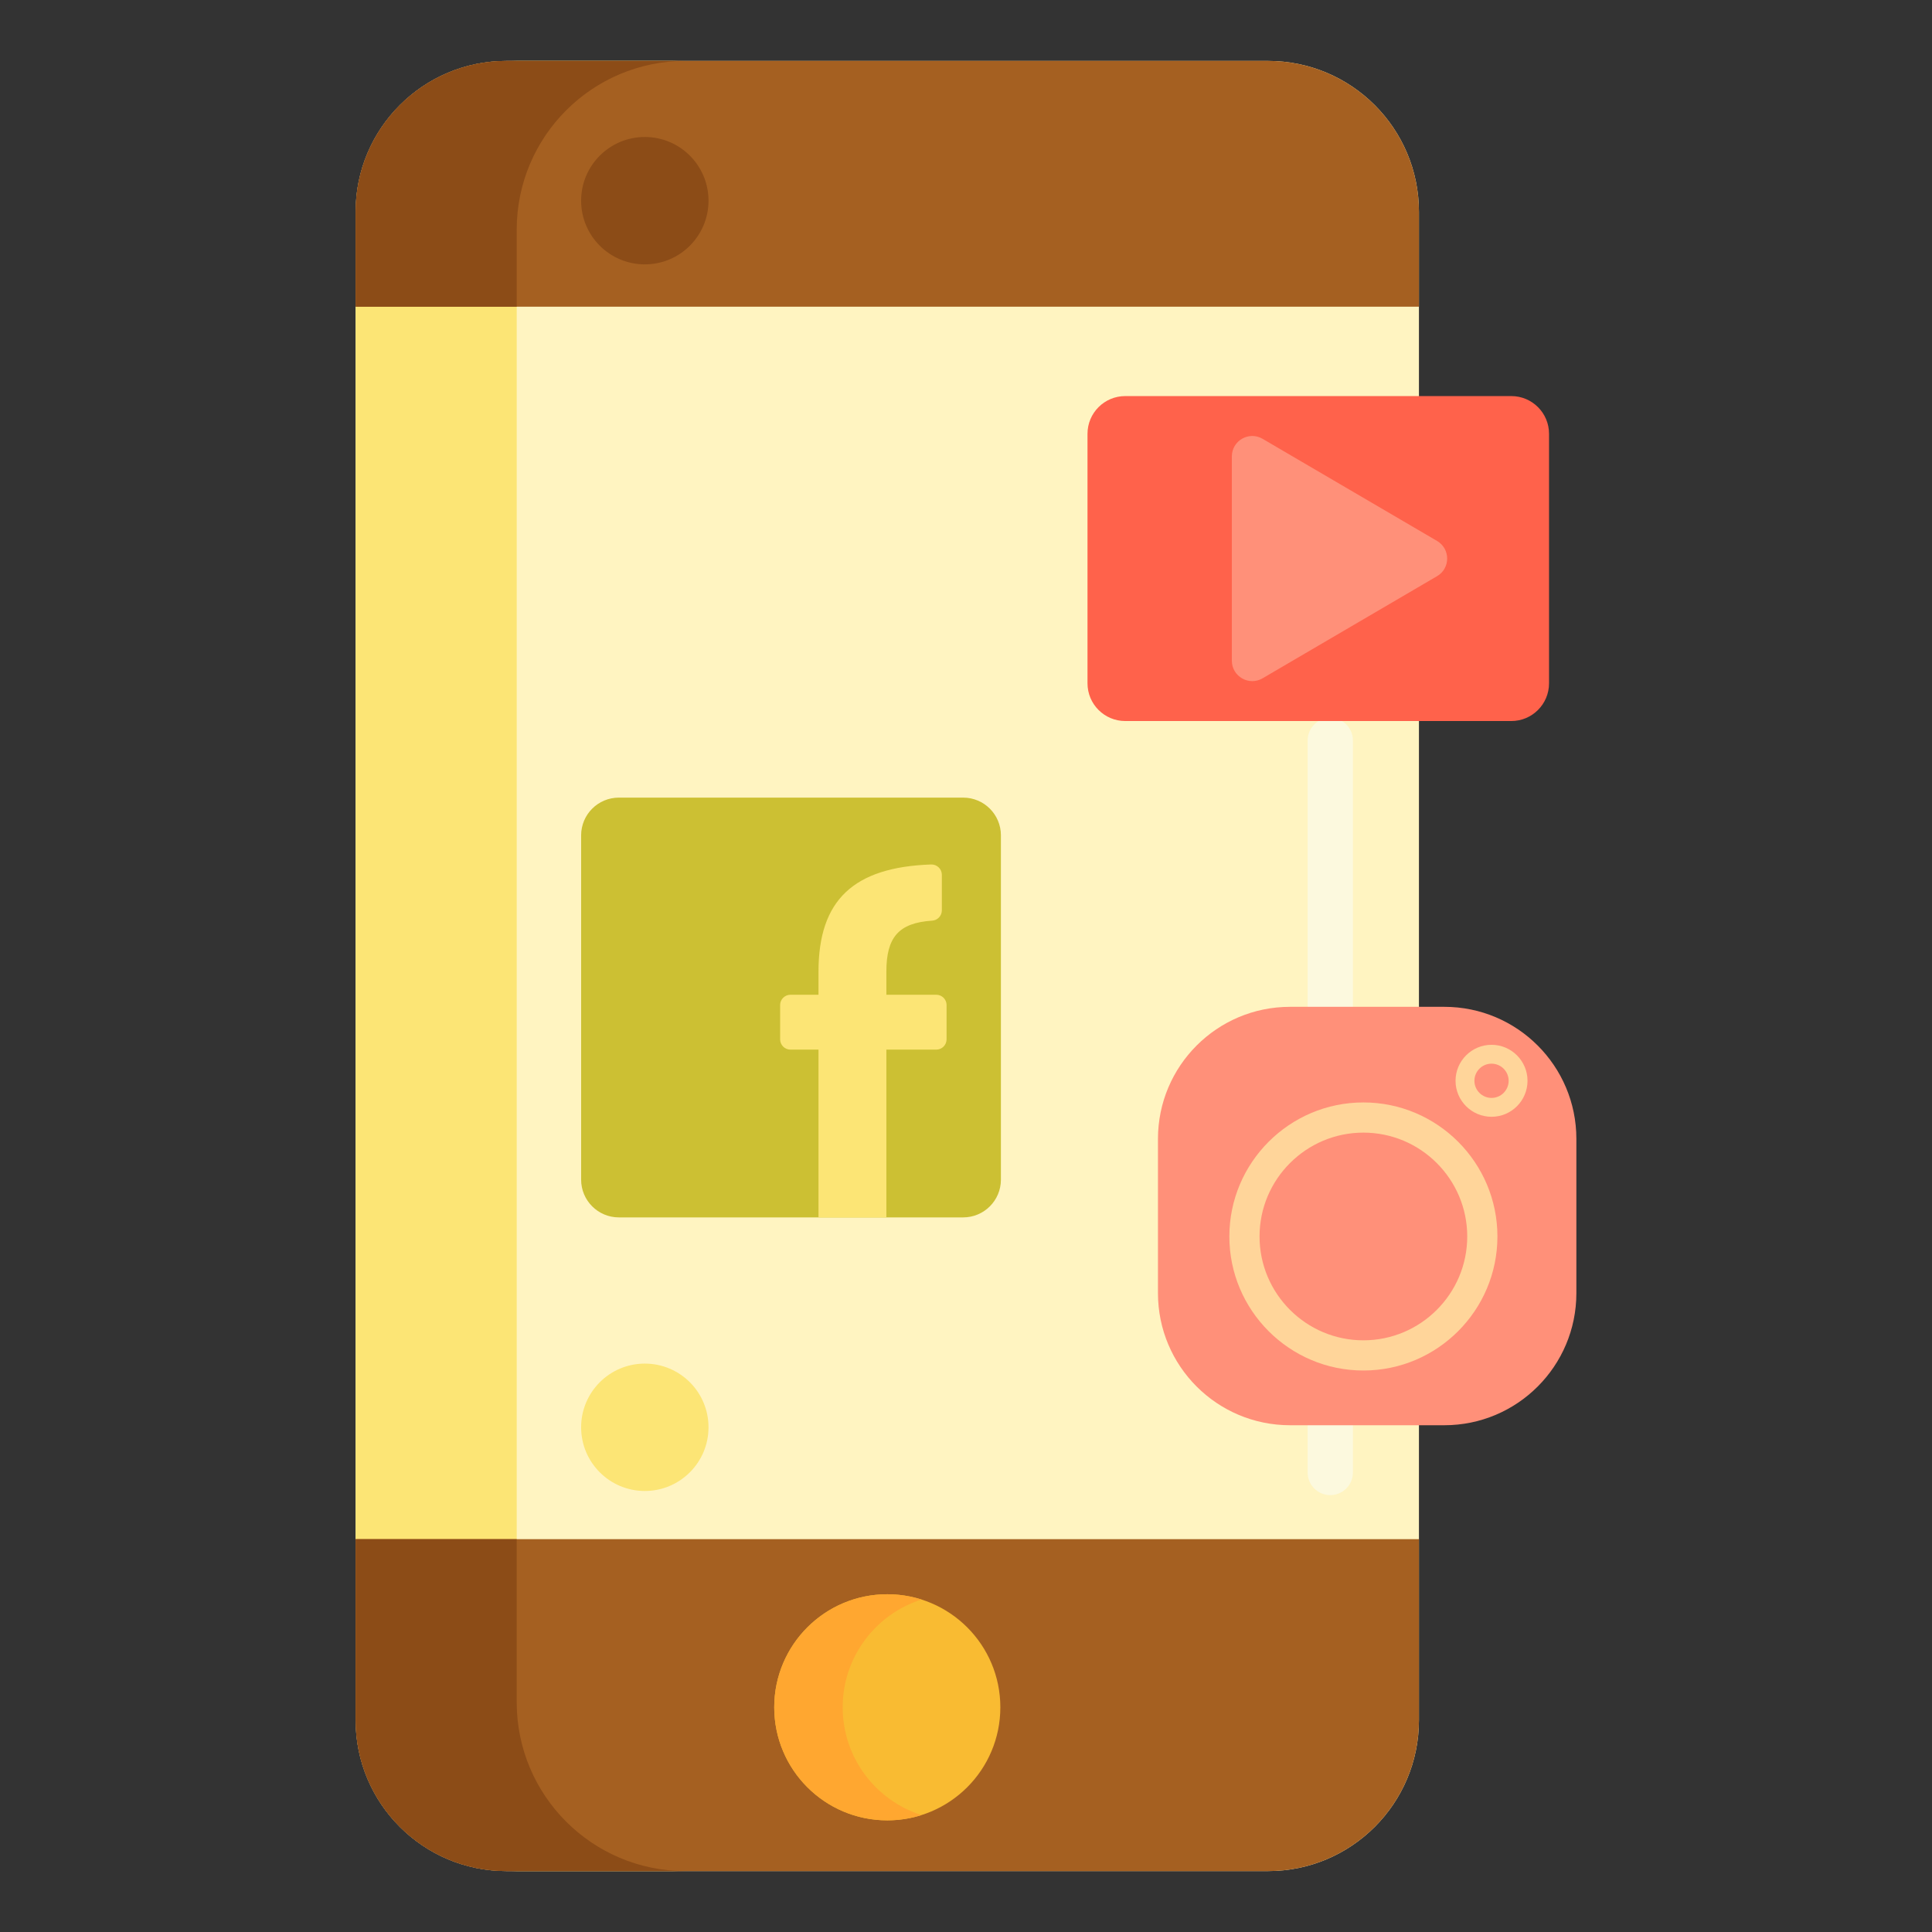
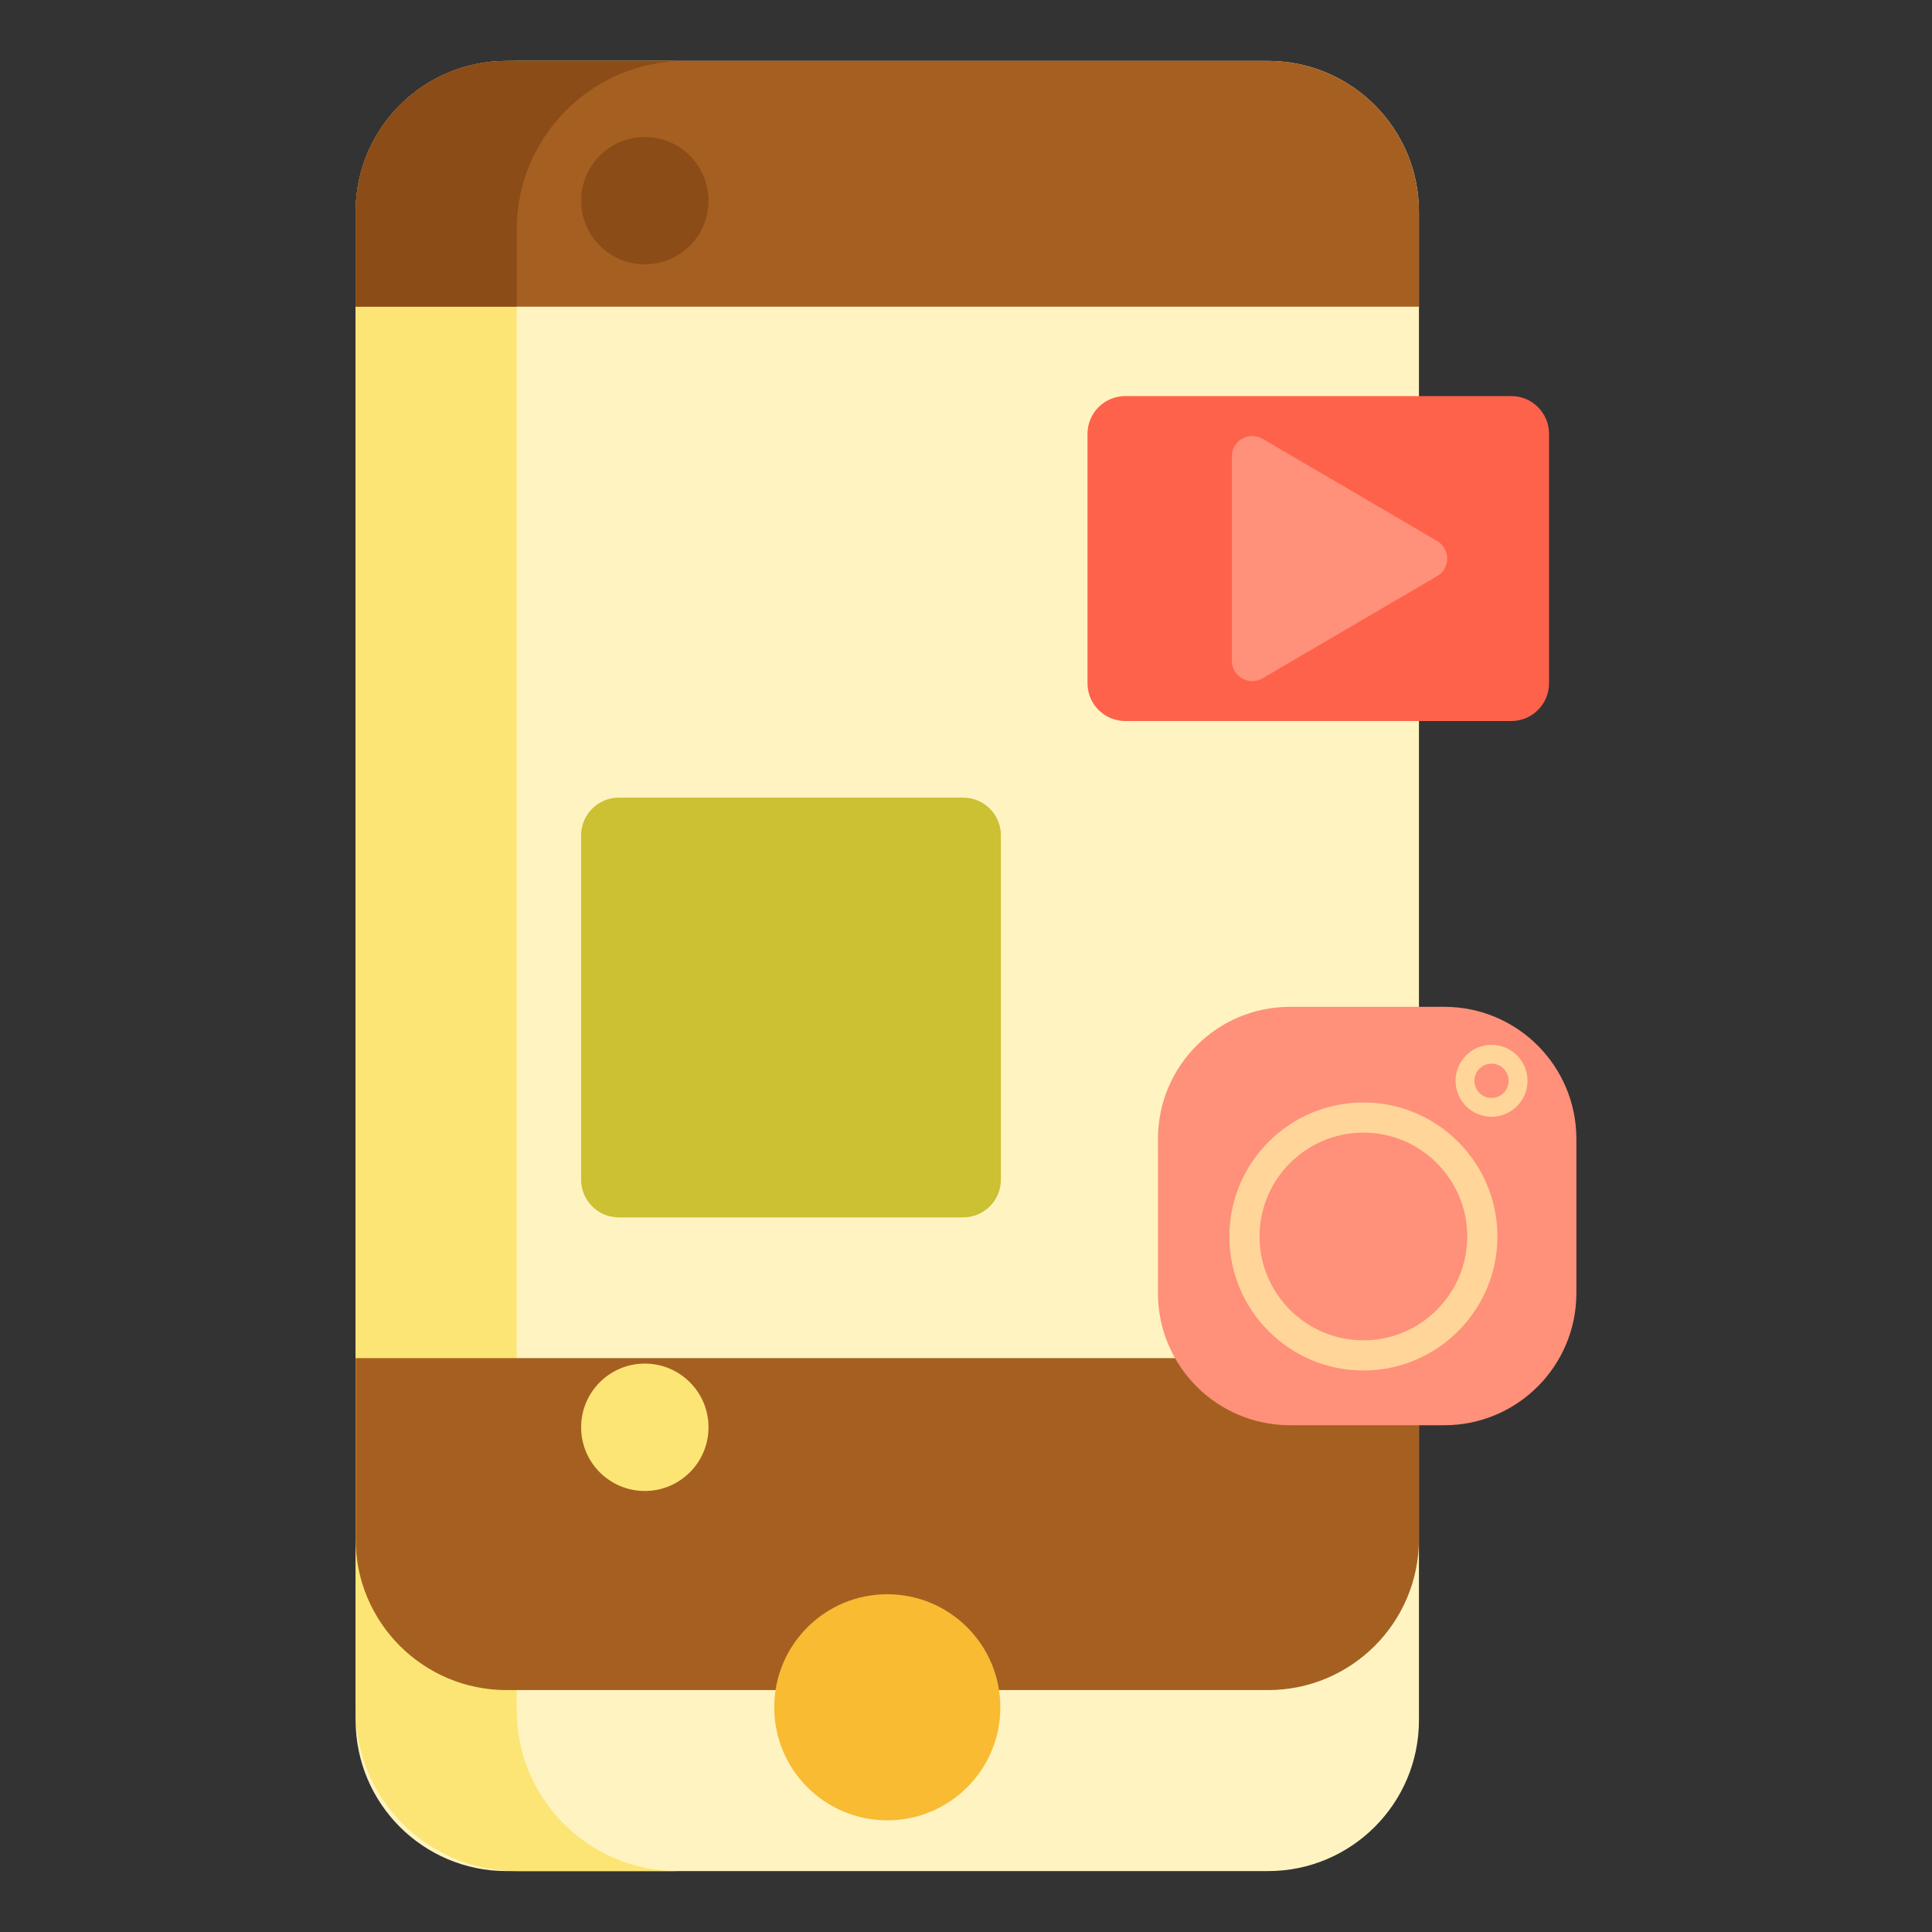
<svg xmlns="http://www.w3.org/2000/svg" version="1.1" id="Layer_1" x="0px" y="0px" viewBox="0 0 512 512" style="enable-background:new 0 0 512 512;" xml:space="preserve" width="512" height="512">
  <rect x="0" y="0" width="512" height="512" fill="#333333" stroke="none" />
  <style type="text/css">
	.st0{fill:#FF624B;}
	.st1{fill:#FFC34C;}
	.st2{fill:#F9BB32;}
	.st3{fill:#DB9C2E;}
	.st4{fill:#FF4B34;}
	.st5{fill:#FF9079;}
	.st6{fill:#FCE575;}
	.st7{fill:#FFD551;}
	.st8{fill:#FFF4C1;}
	.st9{fill:#FFB74B;}
	.st10{fill:#EACF32;}
	.st11{fill:#99AF17;}
	.st12{fill:#CCC033;}
	.st13{fill:#FCDA4F;}
	.st14{fill:#FFA730;}
	.st15{fill:#FFEACF;}
	.st16{fill:#FFD59A;}
	.st17{fill:#FFDF74;}
	.st18{fill:#E58D23;}
	.st19{fill:#BF6C0D;}
	.st20{fill:#A56021;}
	.st21{fill:#8C4C17;}
	.st22{fill:#FFEA63;}
	.st23{fill:#FCF9DE;}
</style>
  <g>
    <g>
      <path class="st8" d="M336.037,495.858H134.245c-22.091,0-40-17.909-40-40V56.142c0-22.091,17.909-40,40-40h201.791    c22.091,0,40,17.909,40,40v399.716C376.037,477.949,358.128,495.858,336.037,495.858z" />
    </g>
    <g>
      <path class="st6" d="M136.935,453.168V58.832c0-23.577,19.113-42.69,42.69-42.69h-42.69c-23.577,0-42.69,19.113-42.69,42.69    v394.336c0,23.577,19.113,42.69,42.69,42.69h42.69C156.048,495.858,136.935,476.745,136.935,453.168z" />
    </g>
    <g>
      <path class="st20" d="M336.037,16.142H134.245c-22.091,0-40,17.909-40,40v25.131h281.791V56.142    C376.037,34.051,358.128,16.142,336.037,16.142z" />
    </g>
    <g>
-       <path class="st20" d="M94.245,407.889v47.969c0,22.091,17.909,40,40,40h201.791c22.091,0,40-17.909,40-40v-47.969H94.245z" />
+       <path class="st20" d="M94.245,407.889c0,22.091,17.909,40,40,40h201.791c22.091,0,40-17.909,40-40v-47.969H94.245z" />
    </g>
    <g>
      <circle class="st2" cx="235.141" cy="452.451" r="29.96" />
    </g>
    <g>
      <path class="st21" d="M181.666,16.142h-47.421c-22.091,0-40,17.909-40,40v25.131h42.69v-20.4    C136.935,36.169,156.962,16.142,181.666,16.142z" />
    </g>
    <g>
-       <path class="st21" d="M136.935,451.127v-43.238h-42.69v47.969c0,22.091,17.909,40,40,40h47.421    C156.962,495.858,136.935,475.831,136.935,451.127z" />
-     </g>
+       </g>
    <g>
-       <path class="st23" d="M352.538,396.224c-3.313,0-6-2.687-6-6V196.231c0-3.313,2.687-6,6-6s6,2.687,6,6v193.992    C358.538,393.537,355.852,396.224,352.538,396.224z" />
-     </g>
+       </g>
    <g>
-       <path class="st14" d="M223.324,452.451c0-13.384,8.778-24.714,20.889-28.558c-2.862-0.908-5.909-1.402-9.072-1.402    c-16.547,0-29.961,13.414-29.961,29.96c0,16.547,13.414,29.96,29.961,29.96c3.163,0,6.209-0.493,9.072-1.402    C232.102,477.165,223.324,465.835,223.324,452.451z" />
-     </g>
+       </g>
    <g>
      <circle class="st21" cx="170.884" cy="53.182" r="16.879" />
    </g>
    <g>
      <circle class="st6" cx="170.884" cy="378.246" r="16.879" />
    </g>
    <g>
      <path class="st12" d="M255.252,322.623h-91.246c-5.523,0-10-4.477-10-10v-91.246c0-5.523,4.477-10,10-10h91.246    c5.523,0,10,4.477,10,10v91.246C265.252,318.146,260.774,322.623,255.252,322.623z" />
    </g>
    <g>
-       <path class="st6" d="M234.897,257.515c0-9.036,3.157-12.943,12.124-13.53c1.447-0.095,2.58-1.285,2.58-2.735l0-9.414    c0-1.56-1.301-2.796-2.86-2.741c-20.528,0.718-29.832,9.415-29.832,28.42v6.101h-7.425c-1.515,0-2.743,1.228-2.743,2.743v9.062    c0,1.515,1.228,2.743,2.743,2.743h7.425v44.46h17.989v-44.46h13.213c1.515,0,2.743-1.228,2.743-2.743v-9.062    c0-1.515-1.228-2.743-2.743-2.743h-13.213V257.515z" />
-     </g>
+       </g>
    <g>
      <path class="st0" d="M400.51,191.082H298.199c-5.523,0-10-4.477-10-10v-66.117c0-5.523,4.477-10,10-10H400.51    c5.523,0,10,4.477,10,10v66.117C410.51,186.604,406.033,191.082,400.51,191.082z" />
    </g>
    <g>
      <path class="st5" d="M326.454,120.955v54.137c0,4.178,4.535,6.778,8.14,4.667l46.244-27.068c3.568-2.089,3.568-7.246,0-9.335    l-46.244-27.068C330.989,114.177,326.454,116.777,326.454,120.955z" />
    </g>
    <g>
      <path class="st5" d="M382.755,377.702h-40.883c-19.33,0-35-15.67-35-35v-40.883c0-19.33,15.67-35,35-35h40.883    c19.33,0,35,15.67,35,35v40.883C417.755,362.031,402.085,377.702,382.755,377.702z" />
    </g>
    <g>
      <path class="st16" d="M361.313,363.199c-19.587,0-35.521-15.935-35.521-35.521s15.935-35.521,35.521-35.521    s35.521,15.935,35.521,35.521S380.9,363.199,361.313,363.199z M361.313,300.156c-15.176,0-27.521,12.346-27.521,27.521    s12.346,27.521,27.521,27.521s27.521-12.346,27.521-27.521S376.489,300.156,361.313,300.156z" />
    </g>
    <g>
      <path class="st16" d="M395.271,295.958c-5.259,0-9.537-4.278-9.537-9.537c0-5.259,4.278-9.538,9.537-9.538    s9.537,4.278,9.537,9.538C404.809,291.68,400.53,295.958,395.271,295.958z M395.271,281.883c-2.502,0-4.537,2.036-4.537,4.538    s2.035,4.537,4.537,4.537s4.537-2.035,4.537-4.537S397.773,281.883,395.271,281.883z" />
    </g>
  </g>
</svg>